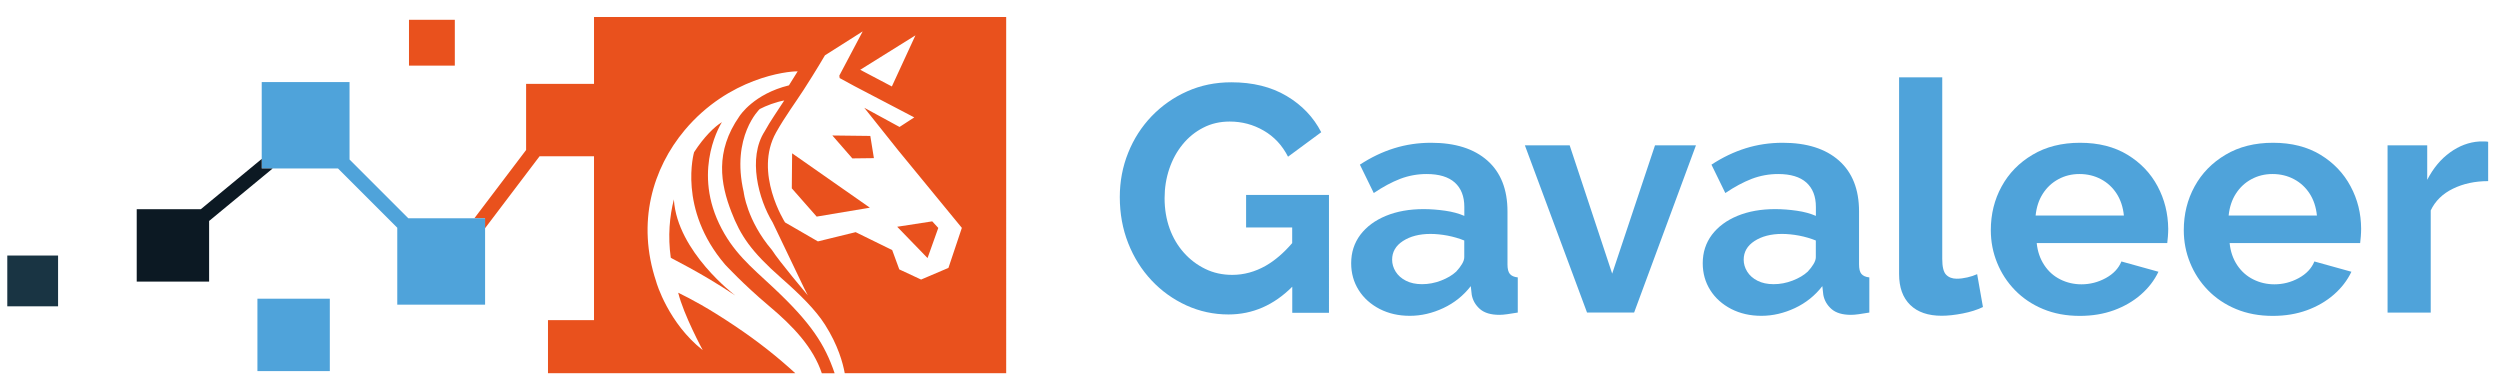
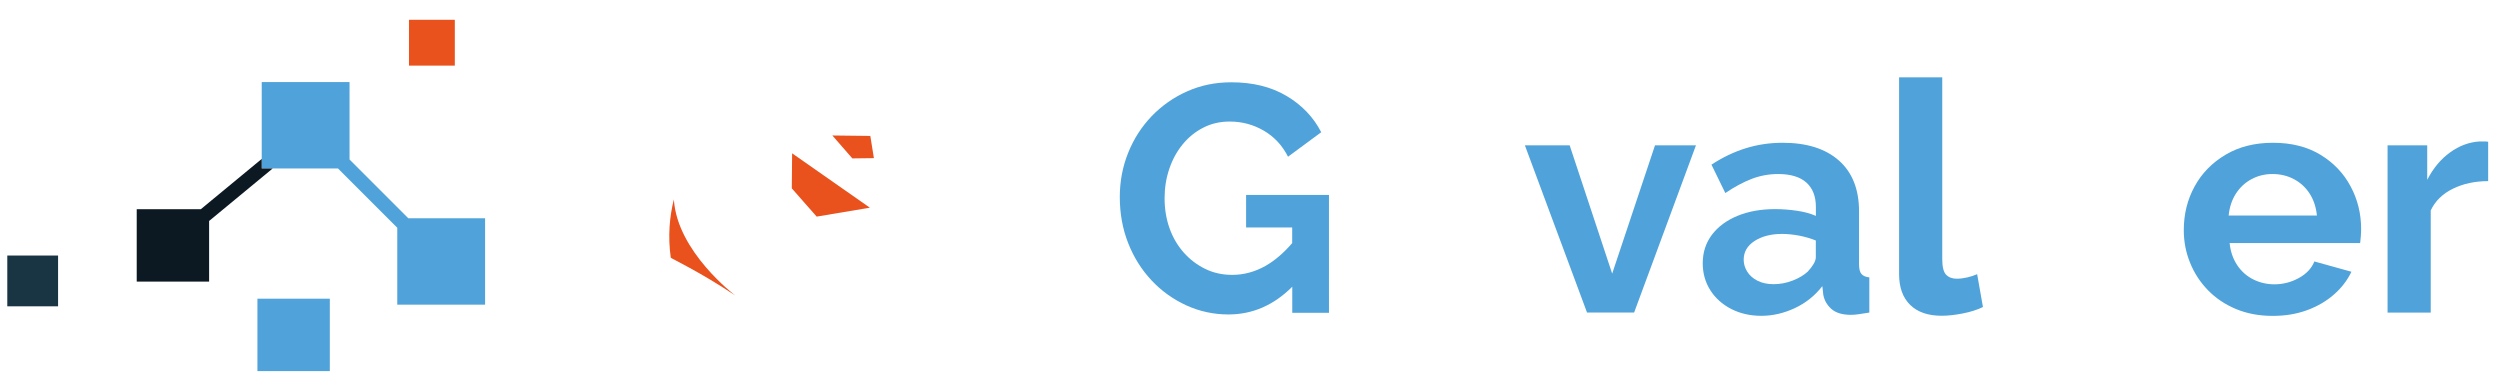
<svg xmlns="http://www.w3.org/2000/svg" version="1.1" id="Layer_1" x="0px" y="0px" viewBox="0 0 3840 596.6" style="enable-background:new 0 0 3840 596.6;" xml:space="preserve">
  <style type="text/css">
	.st0{fill:#4FA3DA;}
	.st1{fill:#E9511D;}
	.st2{fill:none;stroke:#193443;stroke-width:13.586;stroke-miterlimit:10;}
	.st3{fill:none;stroke:#455863;stroke-width:16.966;stroke-miterlimit:10;}
	.st4{fill:#193443;}
	.st5{fill:#0C1923;}
</style>
  <g>
    <g>
      <g>
        <g>
          <path class="st0" d="M1914,349.4h70.8v24c-12.8,14.9-26.4,26.7-40.8,34.9c-16.3,9.2-33.4,13.9-51.2,13.9c-15.2,0-29-3-41.6-9.2      c-12.5-6.1-23.5-14.4-32.9-25c-9.4-10.6-16.7-22.9-21.8-37.1c-5.1-14.2-7.7-29.7-7.7-46.5c0-15.8,2.4-30.8,7.2-45      c4.8-14.2,11.6-26.7,20.5-37.6c8.9-10.9,19.5-19.5,31.7-25.7c12.2-6.3,25.7-9.4,40.6-9.4c18.8,0,36.2,4.6,52.2,13.9      c16,9.2,28.5,22.6,37.4,40.1l51-37.6c-11.9-23.1-29.6-41.7-53.2-55.7c-23.6-14-51.9-21-84.9-21c-24.4,0-47,4.6-67.8,13.9      c-20.8,9.2-38.9,22-54.5,38.1c-15.5,16.2-27.6,34.9-36.1,56.2c-8.6,21.3-12.9,44-12.9,68.1c0,25.4,4.3,49,12.9,70.8      c8.6,21.8,20.5,40.8,35.9,57.2c15.3,16.3,33.2,29.1,53.5,38.4c20.3,9.2,41.8,13.9,64.6,13.9c37.1,0,69.7-14.3,98-42.6v40.1h56.4      V299.4H1914V349.4z" />
-           <path class="st0" d="M2319.2,420.8c-2.5-2.9-3.7-7.8-3.7-14.6v-81.5c0-33.8-10.3-59.9-30.9-78.1c-20.6-18.2-49.4-27.3-86.4-27.3      c-19.8,0-38.7,2.8-56.7,8.4c-18,5.6-35.6,14-52.7,25.2l21.3,43.6c14.2-9.6,27.7-16.8,40.6-21.8c12.9-4.9,26.4-7.4,40.6-7.4      c19.1,0,33.6,4.4,43.3,13.1c9.7,8.8,14.6,21.2,14.6,37.4v13.8c-8.3-3.6-18-6.3-29.2-7.9c-11.2-1.6-22.3-2.5-33.2-2.5      c-21.8,0-41.1,3.4-57.9,10.3c-16.8,6.9-29.9,16.6-39.4,29.1c-9.4,12.6-14.1,27.1-14.1,43.8c0,15.3,3.9,29.1,11.6,41.3      c7.7,12.2,18.5,21.8,32.2,28.9c13.7,7,29.1,10.5,46.3,10.5c17.5,0,34.6-4,51.5-11.9c16.8-7.9,30.8-19.1,42.1-33.7l1.5,13.4      c1.6,8.6,5.8,15.8,12.6,21.8c6.8,5.9,16.7,8.9,29.9,8.9c3.3,0,7.3-0.3,12.1-1c4.8-0.7,10.2-1.5,16.1-2.5v-54      C2325.7,425.5,2321.6,423.7,2319.2,420.8z M2249.1,395c0,3.2-1.2,6.8-3.5,10.6c-2.3,3.9-5.3,7.7-8.9,11.6      c-5.9,5.5-13.7,10.1-23.3,13.8c-9.6,3.7-19.3,5.5-29.2,5.5c-9.6,0-17.8-1.8-24.7-5.3c-6.9-3.5-12.2-8.2-15.8-14      c-3.6-5.8-5.4-11.9-5.4-18.3c0-11.9,5.5-21.5,16.6-28.7c11.1-7.2,25.2-10.9,42.3-10.9c8.2,0,17,0.9,26.2,2.6      c9.2,1.8,17.8,4.3,25.7,7.5V395z" />
          <polygon class="st0" points="2476.3,420.3 2411,223.2 2342.2,223.2 2437.7,480.1 2510,480.1 2605,223.2 2542.1,223.2     " />
          <path class="st0" d="M3816.7,217.3c-2,0-4.8,0-8.4,0c-15.8,1-30.9,6.6-45,16.8c-14.2,10.2-25.9,24.3-35.1,42.1v-53h-60.9v256.9      h66.3V323.2c6.9-14.5,18.3-25.7,34.2-33.4c15.8-7.7,33.8-11.6,54-11.6v-60.4C3820.3,217.4,3818.7,217.3,3816.7,217.3z" />
          <path class="st0" d="M3610.5,286.2c-10.7-20.1-26.2-36.3-46.3-48.5c-20.1-12.2-44.4-18.4-72.8-18.4c-28.1,0-52.4,6.1-73,18.4      c-20.6,12.2-36.5,28.5-47.5,48.7c-11.1,20.2-16.6,42.6-16.6,67.1c0,17.6,3.2,34.3,9.7,50.2c6.4,15.8,15.6,29.9,27.5,42.1      c11.9,12.2,26.2,21.9,43.1,28.9c16.8,7,35.6,10.5,56.4,10.5c19.1,0,36.6-2.9,52.5-8.7c15.8-5.8,29.6-13.8,41.3-24      c11.7-10.2,20.7-21.9,27-35.1l-56.9-15.8c-4.3,10.6-12.3,19.1-24,25.5c-11.7,6.4-24.2,9.6-37.4,9.6c-11.6,0-22.4-2.5-32.4-7.5      c-10.1-5-18.3-12.3-24.8-22c-6.4-9.7-10.3-20.9-11.6-33.9h200.5c0.3-2.6,0.6-6,1-10c0.3-4.1,0.5-8.1,0.5-12      C3626.6,327.9,3621.3,306.3,3610.5,286.2z M3423.2,331.1c1.3-12.9,5-24.1,11.1-33.6c6.1-9.5,14-16.9,23.8-22.2      c9.8-5.3,20.5-8,32.4-8c12.2,0,23.3,2.7,33.2,8c9.9,5.3,17.9,12.7,24,22.2c6.1,9.5,9.8,20.7,11.1,33.6H3423.2z" />
          <path class="st0" d="M2859.2,420.8c-2.5-2.9-3.7-7.8-3.7-14.6v-81.5c0-33.8-10.3-59.9-30.9-78.1c-20.6-18.2-49.4-27.3-86.4-27.3      c-19.8,0-38.7,2.8-56.7,8.4c-18,5.6-35.6,14-52.7,25.2l21.3,43.6c14.2-9.6,27.7-16.8,40.6-21.8c12.9-4.9,26.4-7.4,40.6-7.4      c19.1,0,33.6,4.4,43.3,13.1c9.7,8.8,14.6,21.2,14.6,37.4v13.8c-8.3-3.6-18-6.3-29.2-7.9c-11.2-1.6-22.3-2.5-33.2-2.5      c-21.8,0-41.1,3.4-57.9,10.3c-16.8,6.9-29.9,16.6-39.4,29.1c-9.4,12.6-14.1,27.1-14.1,43.8c0,15.3,3.9,29.1,11.6,41.3      c7.7,12.2,18.5,21.8,32.2,28.9c13.7,7,29.1,10.5,46.3,10.5c17.5,0,34.6-4,51.5-11.9c16.8-7.9,30.8-19.1,42.1-33.7l1.5,13.4      c1.6,8.6,5.8,15.8,12.6,21.8c6.8,5.9,16.7,8.9,29.9,8.9c3.3,0,7.3-0.3,12.1-1c4.8-0.7,10.2-1.5,16.1-2.5v-54      C2865.7,425.5,2861.7,423.7,2859.2,420.8z M2789.1,395c0,3.2-1.2,6.8-3.5,10.6c-2.3,3.9-5.3,7.7-8.9,11.6      c-5.9,5.5-13.7,10.1-23.3,13.8c-9.6,3.7-19.3,5.5-29.2,5.5c-9.6,0-17.8-1.8-24.7-5.3c-6.9-3.5-12.2-8.2-15.8-14      c-3.6-5.8-5.4-11.9-5.4-18.3c0-11.9,5.5-21.5,16.6-28.7c11.1-7.2,25.2-10.9,42.3-10.9c8.2,0,17,0.9,26.2,2.6      c9.2,1.8,17.8,4.3,25.7,7.5V395z" />
-           <path class="st0" d="M3314.1,286.2c-10.7-20.1-26.2-36.3-46.3-48.5c-20.1-12.2-44.4-18.4-72.8-18.4c-28,0-52.4,6.1-73,18.4      c-20.6,12.2-36.5,28.5-47.5,48.7c-11.1,20.2-16.6,42.6-16.6,67.1c0,17.6,3.2,34.3,9.7,50.2c6.4,15.8,15.6,29.9,27.5,42.1      c11.9,12.2,26.2,21.9,43.1,28.9c16.8,7,35.6,10.5,56.4,10.5c19.1,0,36.6-2.9,52.5-8.7c15.8-5.8,29.6-13.8,41.3-24      c11.7-10.2,20.7-21.9,27-35.1l-56.9-15.8c-4.3,10.6-12.3,19.1-24,25.5c-11.7,6.4-24.2,9.6-37.4,9.6c-11.6,0-22.4-2.5-32.4-7.5      c-10.1-5-18.3-12.3-24.7-22c-6.4-9.7-10.3-20.9-11.6-33.9h200.5c0.3-2.6,0.7-6,1-10c0.3-4.1,0.5-8.1,0.5-12      C3330.1,327.9,3324.8,306.3,3314.1,286.2z M3126.7,331.1c1.3-12.9,5-24.1,11.1-33.6c6.1-9.5,14-16.9,23.8-22.2      c9.7-5.3,20.5-8,32.4-8c12.2,0,23.3,2.7,33.2,8c9.9,5.3,17.9,12.7,24,22.2c6.1,9.5,9.8,20.7,11.1,33.6H3126.7z" />
          <path class="st0" d="M3021.8,426.1c-5.6,1.3-11.1,2-16.3,2c-6.9,0-12.4-2.1-16.3-6.2c-4-4.1-5.9-12.2-5.9-24.1V118.8h-66.3V421      c0,20.5,5.7,36.3,17.1,47.4c11.4,11.1,27.5,16.6,48.3,16.6c9.6,0,20.3-1.2,32.2-3.5c11.9-2.3,22.3-5.6,31.2-9.9l-8.9-50.5      C3032.3,423.2,3027.4,424.8,3021.8,426.1z" />
        </g>
      </g>
    </g>
    <g>
      <g>
        <polygon class="st1" points="1216.2,289.3 1254.4,332.7 1336.1,319 1216.7,235.5    " />
-         <path class="st1" d="M1262.3,573.3h19.7c-14.9-43.7-35.4-76.7-95.3-132.6c-33.3-31.1-61.6-53.8-82.3-97.5     c-40.7-86,4.5-155.6,4.5-155.6c-11.3,6.8-27.7,22.8-42.8,46.2c0,0-25.5,87.2,47.7,172.6c0,0,27.8,30.2,67,63.2     C1218.6,501.3,1249,533.6,1262.3,573.3z" />
        <path class="st1" d="M1030.3,395.8c-0.3,0.7,44.2,21.4,99.1,58.1c-0.8-0.6-89.1-67.3-94.3-147.1c0,0,0-0.5,0.1-1     C1028.4,332.5,1025.7,362.8,1030.3,395.8z" />
-         <path class="st1" d="M912.4,26.1v102.7H808.1v101.6l-79.5,104.9h13.2h3.2v15.3L828.8,240h83.6v251.7h-70.7v81.5h70.7h10.9h298.2     c-26.8-24.5-56.1-48.1-93.5-73.1c-40.5-27.1-65.9-40.5-86.3-50.5l0,0c8.5,34.4,37.7,88.2,37.7,88.2     c-52.4-41-71.2-103.3-71.5-105.3c-30.4-91-5.3-174,43.8-232.6c67.8-80.7,157.4-90.6,173.5-90.3l-13.4,21.5     c-53.7,13.2-74.9,45.8-76,47.4c-38.1,54.5-28.9,104.3-12.5,146.7c14.1,36.6,30.1,60.8,76.9,102c27.9,24.5,52.4,48.5,67,71.5     c20.1,31.6,27.5,58.9,30.3,74.5h248V26.1H912.4z M1185.7,384c-38.8-45.6-43.4-89.1-43.4-89.1c-19.8-85.4,24.6-127.4,24.6-127.4     c10-5.2,24.3-10.7,37.7-13.2c-9.9,15.6-21.3,31.3-30.2,47.7c-26.1,40.6-9.5,103.9,12.4,139.7l48.3,100.8l5.7,11.2     C1240.7,453.5,1196.4,401,1185.7,384z M1456.8,411.5l-42,17.9l-33.5-15.6l-10.9-29.7l-56.1-27.5l-58,14.2l-50.5-29.2     c0,0-48.6-76-13.7-138.2c13.3-23.8,30.3-46.8,42.1-65.1c19.2-29.7,32.9-53.3,32.9-53.3l58-36.8l-35.9,67.9l0.5,3.8l22.6,12.3     l92,48.1l-22.6,14.7l-54.2-29.5l52.3,65.6l97.6,118.9L1456.8,411.5z M1406.1,54.3l-36.2,78.5l-48.6-25.6L1406.1,54.3z" />
-         <polygon class="st1" points="1424.7,396.4 1441.2,350.1 1431.9,340 1378.1,348.3    " />
        <polygon class="st1" points="1278.5,208.1 1309.2,243.3 1342.3,242.9 1336.8,208.8    " />
      </g>
      <g>
        <path class="st2" d="M69.9,363.4" />
        <path class="st3" d="M635.6,356.7" />
        <rect x="628.2" y="30.4" class="st1" width="70.4" height="70.4" />
        <rect x="11.2" y="392.5" class="st4" width="78" height="78" />
        <rect x="395.4" y="458.8" class="st0" width="111.2" height="111.2" />
      </g>
      <polygon class="st0" points="627.2,335.3 536.9,245 536.9,126.1 402,126.1 402,258.8 519.2,258.8 610.2,349.8 610.2,468     745.1,468 745.1,335.3 741.9,335.3   " />
      <polygon class="st5" points="402,258.8 402,244.1 308.5,321.3 210,321.3 210,432.5 321.2,432.5 321.2,339.4 418.8,258.8   " />
    </g>
    <g>
      <g>
        <g>
          <path class="st2" d="M69.9,305.3" />
          <path class="st3" d="M635.6,298.5" />
        </g>
      </g>
    </g>
  </g>
</svg>